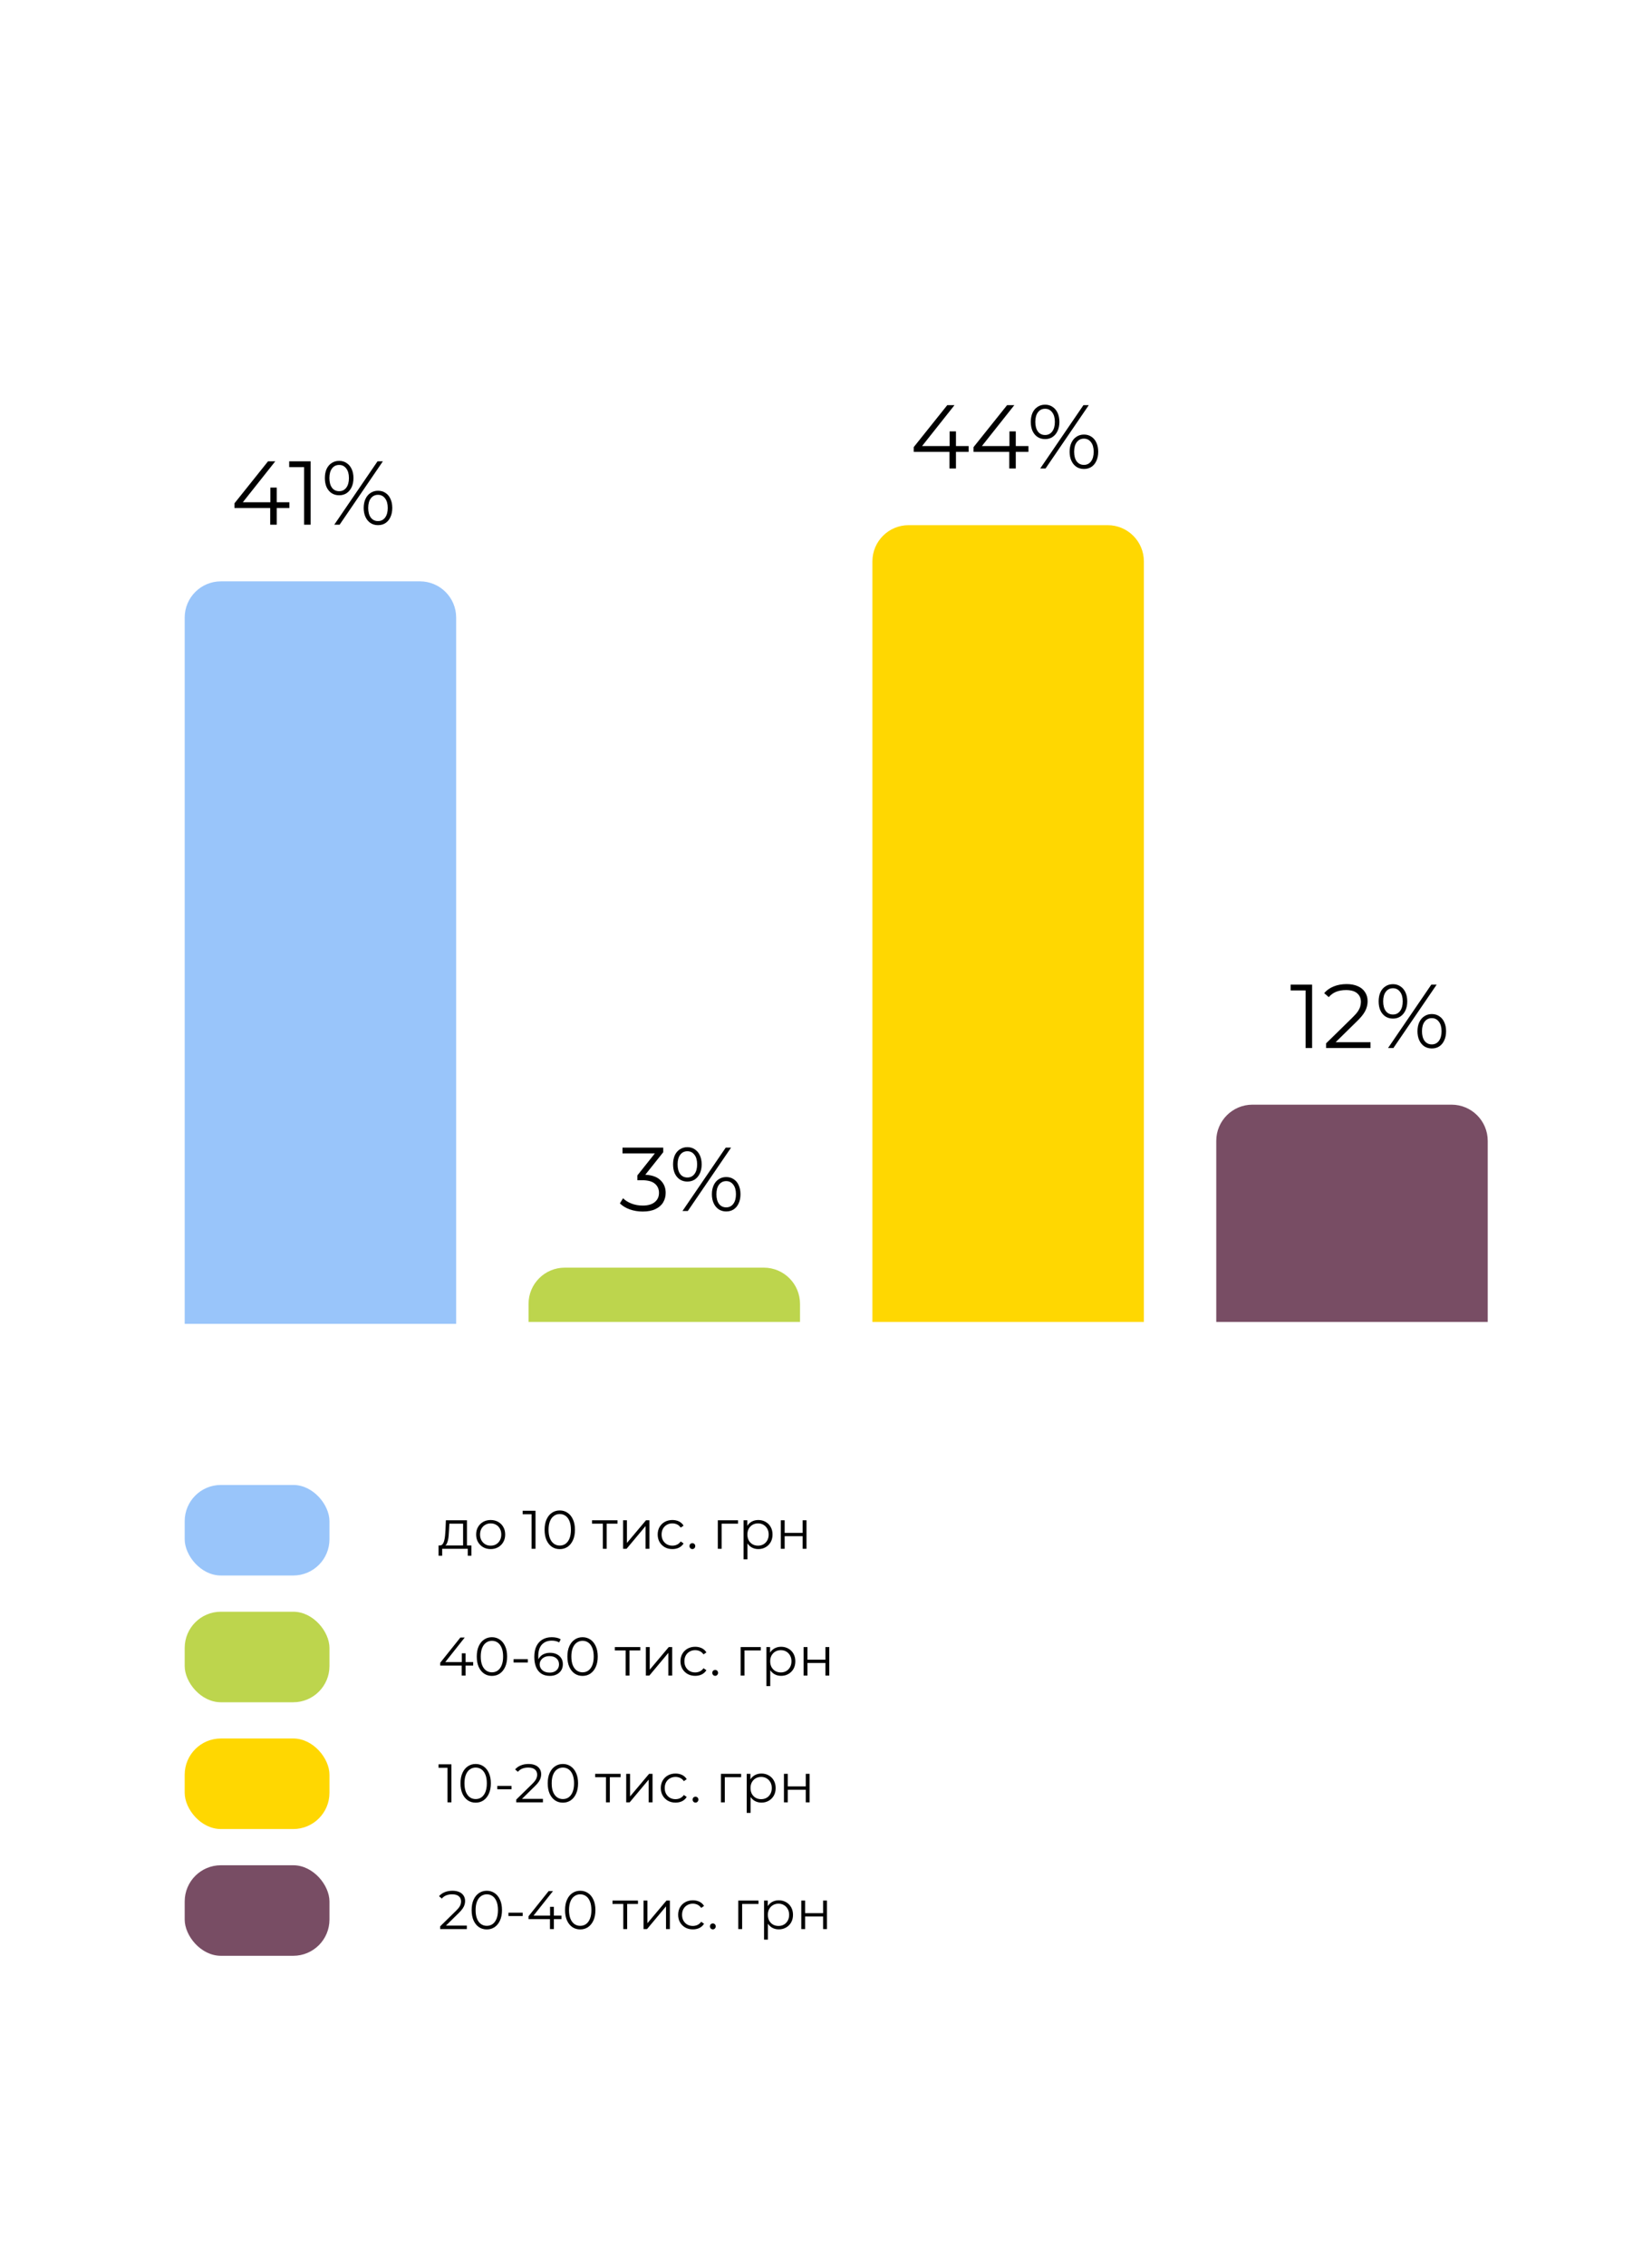
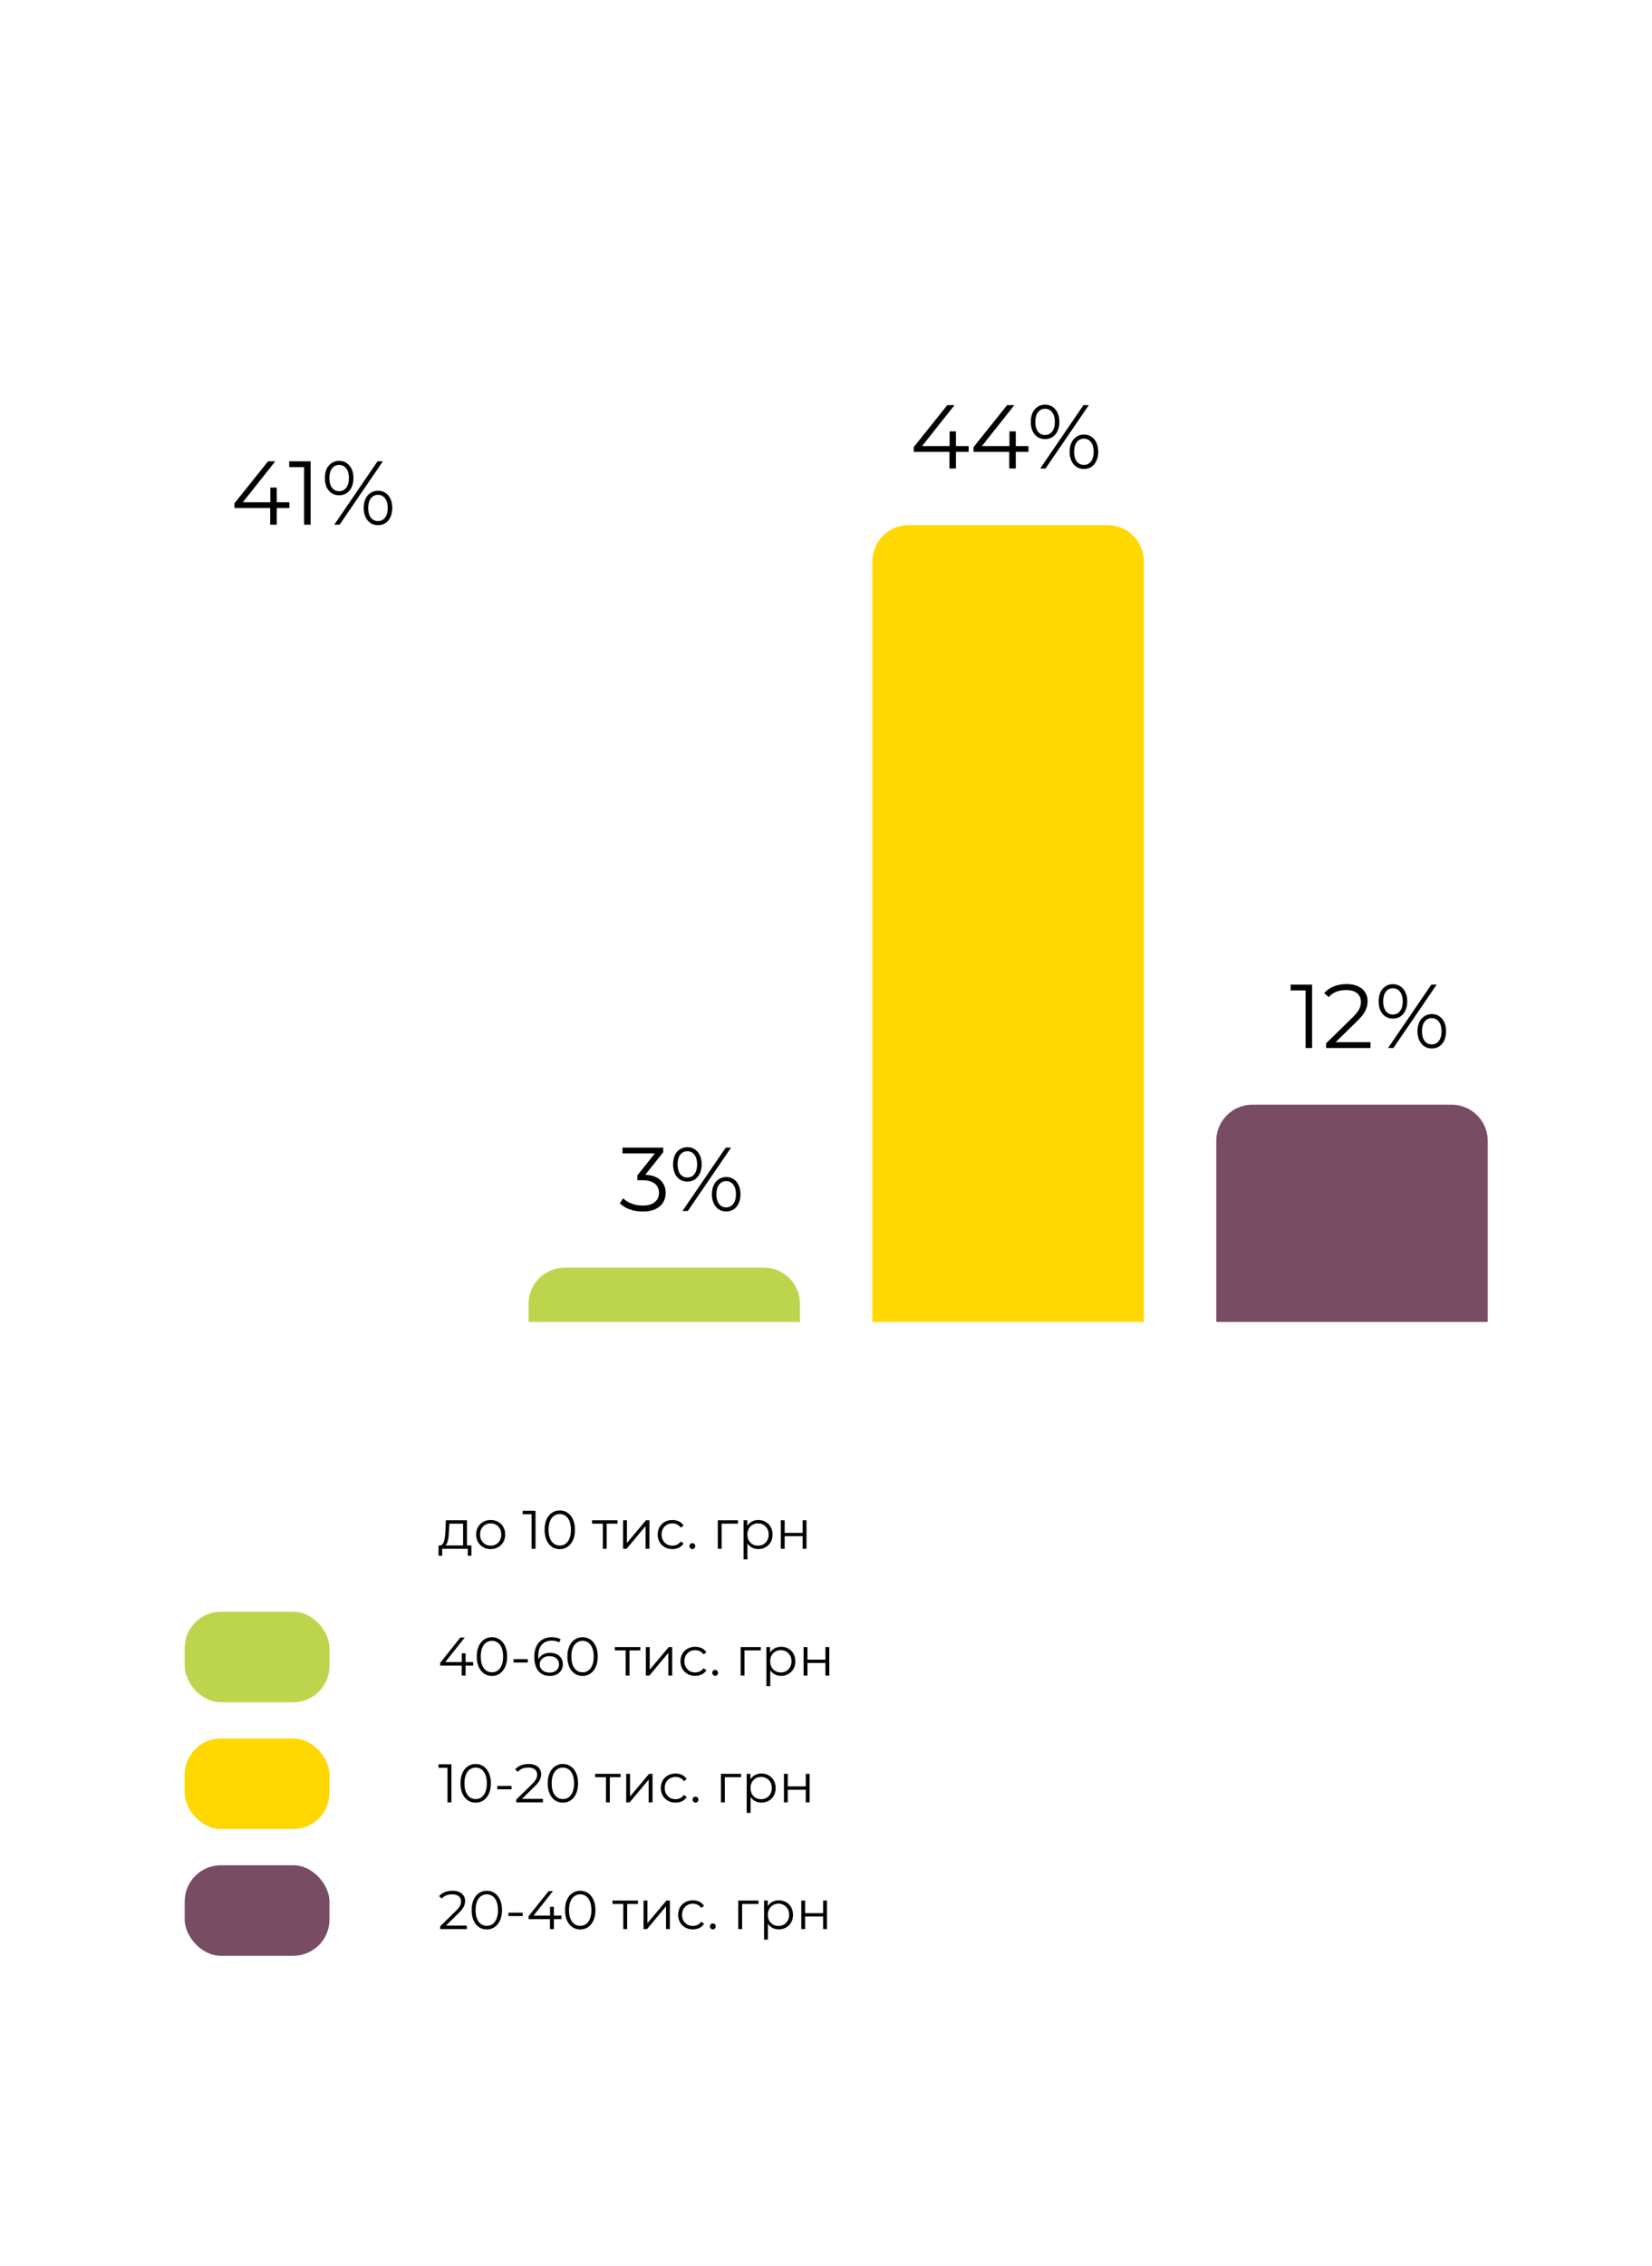
<svg xmlns="http://www.w3.org/2000/svg" width="356" height="488" viewBox="0 0 356 488" fill="none">
  <path d="M50.525 109.412V108.398L57.76 99.35H59.32L52.144 108.398L51.383 108.164H62.362V109.412H50.525ZM58.228 113V109.412L58.267 108.164V105.005H59.632V113H58.228ZM65.535 113V99.935L66.159 100.598H62.318V99.35H66.939V113H65.535ZM72.035 113L81.356 99.35H82.507L73.186 113H72.035ZM73.088 106.662C72.477 106.662 71.938 106.513 71.469 106.214C71.001 105.902 70.638 105.466 70.377 104.907C70.13 104.348 70.007 103.698 70.007 102.957C70.007 102.216 70.13 101.566 70.377 101.007C70.638 100.448 71.001 100.019 71.469 99.721C71.938 99.409 72.477 99.252 73.088 99.252C73.699 99.252 74.232 99.409 74.687 99.721C75.155 100.019 75.519 100.448 75.779 101.007C76.039 101.566 76.169 102.216 76.169 102.957C76.169 103.698 76.039 104.348 75.779 104.907C75.519 105.466 75.155 105.902 74.687 106.214C74.232 106.513 73.699 106.662 73.088 106.662ZM73.088 105.785C73.725 105.785 74.232 105.538 74.609 105.044C74.999 104.537 75.194 103.841 75.194 102.957C75.194 102.073 74.999 101.384 74.609 100.89C74.232 100.383 73.725 100.13 73.088 100.13C72.438 100.13 71.924 100.383 71.547 100.89C71.171 101.384 70.982 102.073 70.982 102.957C70.982 103.841 71.171 104.537 71.547 105.044C71.924 105.538 72.438 105.785 73.088 105.785ZM81.454 113.098C80.856 113.098 80.323 112.948 79.855 112.649C79.386 112.337 79.022 111.901 78.763 111.342C78.502 110.783 78.373 110.133 78.373 109.392C78.373 108.651 78.502 108.001 78.763 107.442C79.022 106.883 79.386 106.454 79.855 106.155C80.323 105.843 80.856 105.687 81.454 105.687C82.078 105.687 82.617 105.843 83.072 106.155C83.54 106.454 83.897 106.883 84.144 107.442C84.404 108.001 84.534 108.651 84.534 109.392C84.534 110.133 84.404 110.783 84.144 111.342C83.897 111.901 83.54 112.337 83.072 112.649C82.617 112.948 82.078 113.098 81.454 113.098ZM81.454 112.22C82.091 112.22 82.597 111.973 82.975 111.479C83.365 110.972 83.559 110.276 83.559 109.392C83.559 108.508 83.365 107.819 82.975 107.325C82.597 106.818 82.091 106.565 81.454 106.565C80.817 106.565 80.303 106.818 79.913 107.325C79.536 107.819 79.347 108.508 79.347 109.392C79.347 110.276 79.536 110.972 79.913 111.479C80.303 111.973 80.817 112.22 81.454 112.22Z" fill="black" />
  <path d="M138.498 260.917C137.51 260.917 136.574 260.761 135.69 260.449C134.819 260.124 134.117 259.695 133.584 259.162L134.266 258.051C134.708 258.506 135.3 258.883 136.041 259.182C136.795 259.481 137.614 259.63 138.498 259.63C139.629 259.63 140.493 259.383 141.091 258.889C141.702 258.395 142.008 257.732 142.008 256.9C142.008 256.068 141.709 255.405 141.111 254.911C140.526 254.417 139.596 254.17 138.322 254.17H137.347V253.137L141.559 247.852L141.754 248.398H134.149V247.15H142.924V248.145L138.712 253.429L138.03 252.981H138.556C140.194 252.981 141.416 253.345 142.222 254.073C143.041 254.801 143.451 255.737 143.451 256.881C143.451 257.648 143.269 258.337 142.905 258.948C142.541 259.559 141.988 260.04 141.247 260.391C140.519 260.742 139.603 260.917 138.498 260.917ZM147.072 260.8L156.393 247.15H157.543L148.222 260.8H147.072ZM148.125 254.463C147.514 254.463 146.974 254.313 146.506 254.014C146.038 253.702 145.674 253.267 145.414 252.708C145.167 252.149 145.044 251.499 145.044 250.758C145.044 250.017 145.167 249.367 145.414 248.808C145.674 248.249 146.038 247.82 146.506 247.521C146.974 247.209 147.514 247.053 148.125 247.053C148.736 247.053 149.269 247.209 149.724 247.521C150.192 247.82 150.556 248.249 150.816 248.808C151.076 249.367 151.206 250.017 151.206 250.758C151.206 251.499 151.076 252.149 150.816 252.708C150.556 253.267 150.192 253.702 149.724 254.014C149.269 254.313 148.736 254.463 148.125 254.463ZM148.125 253.585C148.762 253.585 149.269 253.338 149.646 252.844C150.036 252.337 150.231 251.642 150.231 250.758C150.231 249.874 150.036 249.185 149.646 248.691C149.269 248.184 148.762 247.93 148.125 247.93C147.475 247.93 146.961 248.184 146.584 248.691C146.207 249.185 146.019 249.874 146.019 250.758C146.019 251.642 146.207 252.337 146.584 252.844C146.961 253.338 147.475 253.585 148.125 253.585ZM156.49 260.898C155.892 260.898 155.359 260.748 154.891 260.449C154.423 260.137 154.059 259.702 153.799 259.143C153.539 258.584 153.409 257.934 153.409 257.193C153.409 256.452 153.539 255.802 153.799 255.243C154.059 254.684 154.423 254.255 154.891 253.956C155.359 253.644 155.892 253.488 156.49 253.488C157.114 253.488 157.654 253.644 158.109 253.956C158.577 254.255 158.934 254.684 159.181 255.243C159.441 255.802 159.571 256.452 159.571 257.193C159.571 257.934 159.441 258.584 159.181 259.143C158.934 259.702 158.577 260.137 158.109 260.449C157.654 260.748 157.114 260.898 156.49 260.898ZM156.49 260.02C157.127 260.02 157.634 259.773 158.011 259.279C158.401 258.772 158.596 258.077 158.596 257.193C158.596 256.309 158.401 255.62 158.011 255.126C157.634 254.619 157.127 254.365 156.49 254.365C155.853 254.365 155.34 254.619 154.95 255.126C154.573 255.62 154.384 256.309 154.384 257.193C154.384 258.077 154.573 258.772 154.95 259.279C155.34 259.773 155.853 260.02 156.49 260.02Z" fill="black" />
  <path d="M196.9 97.312V96.298L204.134 87.25H205.694L198.518 96.298L197.758 96.064H208.736V97.312H196.9ZM204.602 100.9V97.312L204.641 96.064V92.905H206.006V100.9H204.602ZM209.792 97.312V96.298L217.026 87.25H218.586L211.41 96.298L210.65 96.064H221.628V97.312H209.792ZM217.494 100.9V97.312L217.533 96.064V92.905H218.898V100.9H217.494ZM224.16 100.9L233.481 87.25H234.632L225.311 100.9H224.16ZM225.213 94.562C224.602 94.562 224.063 94.413 223.595 94.114C223.127 93.802 222.763 93.367 222.503 92.808C222.256 92.249 222.132 91.599 222.132 90.858C222.132 90.117 222.256 89.466 222.503 88.907C222.763 88.349 223.127 87.919 223.595 87.621C224.063 87.308 224.602 87.153 225.213 87.153C225.824 87.153 226.357 87.308 226.812 87.621C227.28 87.919 227.644 88.349 227.904 88.907C228.164 89.466 228.294 90.117 228.294 90.858C228.294 91.599 228.164 92.249 227.904 92.808C227.644 93.367 227.28 93.802 226.812 94.114C226.357 94.413 225.824 94.562 225.213 94.562ZM225.213 93.685C225.85 93.685 226.357 93.438 226.734 92.944C227.124 92.437 227.319 91.742 227.319 90.858C227.319 89.974 227.124 89.284 226.734 88.79C226.357 88.284 225.85 88.03 225.213 88.03C224.563 88.03 224.05 88.284 223.673 88.79C223.296 89.284 223.107 89.974 223.107 90.858C223.107 91.742 223.296 92.437 223.673 92.944C224.05 93.438 224.563 93.685 225.213 93.685ZM233.579 100.998C232.981 100.998 232.448 100.848 231.98 100.549C231.512 100.237 231.148 99.802 230.888 99.243C230.628 98.683 230.498 98.034 230.498 97.293C230.498 96.552 230.628 95.901 230.888 95.343C231.148 94.784 231.512 94.355 231.98 94.055C232.448 93.743 232.981 93.588 233.579 93.588C234.203 93.588 234.742 93.743 235.197 94.055C235.665 94.355 236.023 94.784 236.27 95.343C236.53 95.901 236.66 96.552 236.66 97.293C236.66 98.034 236.53 98.683 236.27 99.243C236.023 99.802 235.665 100.237 235.197 100.549C234.742 100.848 234.203 100.998 233.579 100.998ZM233.579 100.12C234.216 100.12 234.723 99.873 235.1 99.379C235.49 98.872 235.685 98.177 235.685 97.293C235.685 96.409 235.49 95.719 235.1 95.225C234.723 94.719 234.216 94.465 233.579 94.465C232.942 94.465 232.428 94.719 232.038 95.225C231.661 95.719 231.473 96.409 231.473 97.293C231.473 98.177 231.661 98.872 232.038 99.379C232.428 99.873 232.942 100.12 233.579 100.12Z" fill="black" />
  <path d="M281.35 225.7V212.635L281.974 213.298H278.132V212.05H282.754V225.7H281.35ZM285.763 225.7V224.705L291.438 219.148C291.958 218.641 292.348 218.199 292.608 217.822C292.868 217.432 293.043 217.068 293.134 216.73C293.225 216.392 293.271 216.073 293.271 215.774C293.271 214.981 292.998 214.357 292.452 213.902C291.919 213.447 291.126 213.22 290.073 213.22C289.267 213.22 288.552 213.343 287.928 213.59C287.317 213.837 286.79 214.221 286.348 214.741L285.354 213.883C285.887 213.259 286.569 212.778 287.401 212.44C288.233 212.102 289.163 211.933 290.19 211.933C291.113 211.933 291.912 212.082 292.588 212.381C293.264 212.667 293.784 213.09 294.148 213.649C294.525 214.208 294.714 214.864 294.714 215.618C294.714 216.06 294.649 216.496 294.519 216.925C294.402 217.354 294.181 217.809 293.856 218.29C293.544 218.758 293.082 219.291 292.471 219.889L287.265 224.998L286.875 224.452H295.338V225.7H285.763ZM299.123 225.7L308.444 212.05H309.595L300.274 225.7H299.123ZM300.176 219.362C299.565 219.362 299.026 219.213 298.558 218.914C298.09 218.602 297.726 218.166 297.466 217.607C297.219 217.048 297.095 216.398 297.095 215.657C297.095 214.916 297.219 214.266 297.466 213.707C297.726 213.148 298.09 212.719 298.558 212.42C299.026 212.108 299.565 211.952 300.176 211.952C300.787 211.952 301.32 212.108 301.775 212.42C302.243 212.719 302.607 213.148 302.867 213.707C303.127 214.266 303.257 214.916 303.257 215.657C303.257 216.398 303.127 217.048 302.867 217.607C302.607 218.166 302.243 218.602 301.775 218.914C301.32 219.213 300.787 219.362 300.176 219.362ZM300.176 218.485C300.813 218.485 301.32 218.238 301.697 217.744C302.087 217.237 302.282 216.541 302.282 215.657C302.282 214.773 302.087 214.084 301.697 213.59C301.32 213.083 300.813 212.83 300.176 212.83C299.526 212.83 299.013 213.083 298.636 213.59C298.259 214.084 298.07 214.773 298.07 215.657C298.07 216.541 298.259 217.237 298.636 217.744C299.013 218.238 299.526 218.485 300.176 218.485ZM308.542 225.797C307.944 225.797 307.411 225.648 306.943 225.349C306.475 225.037 306.111 224.601 305.851 224.042C305.591 223.483 305.461 222.833 305.461 222.092C305.461 221.351 305.591 220.701 305.851 220.142C306.111 219.583 306.475 219.154 306.943 218.855C307.411 218.543 307.944 218.387 308.542 218.387C309.166 218.387 309.705 218.543 310.16 218.855C310.628 219.154 310.986 219.583 311.233 220.142C311.493 220.701 311.623 221.351 311.623 222.092C311.623 222.833 311.493 223.483 311.233 224.042C310.986 224.601 310.628 225.037 310.16 225.349C309.705 225.648 309.166 225.797 308.542 225.797ZM308.542 224.92C309.179 224.92 309.686 224.673 310.063 224.179C310.453 223.672 310.648 222.976 310.648 222.092C310.648 221.208 310.453 220.519 310.063 220.025C309.686 219.518 309.179 219.265 308.542 219.265C307.905 219.265 307.391 219.518 307.001 220.025C306.624 220.519 306.436 221.208 306.436 222.092C306.436 222.976 306.624 223.672 307.001 224.179C307.391 224.673 307.905 224.92 308.542 224.92Z" fill="black" />
-   <path d="M39.8 133C39.8 128.692 43.292 125.2 47.6 125.2H90.5C94.808 125.2 98.3 128.692 98.3 133V285.1H39.8V133Z" fill="#99C5FA" />
  <path d="M113.9 280.8C113.9 276.492 117.393 273 121.7 273H164.6C168.908 273 172.4 276.492 172.4 280.8V284.7H113.9V280.8Z" fill="#BDD54D" />
  <path d="M188 120.9C188 116.592 191.493 113.1 195.8 113.1H238.7C243.008 113.1 246.5 116.592 246.5 120.9V284.7H188V120.9Z" fill="#FFD701" />
  <path d="M262.1 245.7C262.1 241.392 265.592 237.9 269.9 237.9H312.8C317.108 237.9 320.6 241.392 320.6 245.7V284.7H262.1V245.7Z" fill="#784D64" />
-   <rect x="39.8" y="319.8" width="31.2" height="19.5" rx="7.8" fill="#99C5FA" />
  <path d="M99.794 333.152V328.133H96.834L96.764 329.502C96.748 329.915 96.721 330.321 96.682 330.719C96.651 331.116 96.592 331.483 96.506 331.818C96.428 332.146 96.315 332.415 96.167 332.626C96.019 332.829 95.828 332.946 95.594 332.977L94.763 332.825C95.005 332.832 95.204 332.747 95.36 332.567C95.516 332.38 95.637 332.127 95.722 331.807C95.808 331.487 95.871 331.124 95.91 330.719C95.949 330.305 95.98 329.884 96.003 329.455L96.085 327.408H100.625V333.152H99.794ZM94.506 335.036V332.825H101.584V335.036H100.8V333.55H95.29V335.036H94.506ZM105.73 333.609C105.137 333.609 104.603 333.476 104.127 333.211C103.659 332.938 103.289 332.567 103.016 332.099C102.743 331.623 102.606 331.081 102.606 330.473C102.606 329.857 102.743 329.315 103.016 328.847C103.289 328.379 103.659 328.012 104.127 327.747C104.595 327.482 105.13 327.349 105.73 327.349C106.339 327.349 106.877 327.482 107.345 327.747C107.821 328.012 108.191 328.379 108.456 328.847C108.729 329.315 108.866 329.857 108.866 330.473C108.866 331.081 108.729 331.623 108.456 332.099C108.191 332.567 107.821 332.938 107.345 333.211C106.869 333.476 106.331 333.609 105.73 333.609ZM105.73 332.871C106.175 332.871 106.569 332.774 106.912 332.579C107.255 332.376 107.524 332.095 107.719 331.737C107.922 331.37 108.023 330.949 108.023 330.473C108.023 329.989 107.922 329.568 107.719 329.209C107.524 328.851 107.255 328.574 106.912 328.379C106.569 328.176 106.179 328.074 105.742 328.074C105.305 328.074 104.915 328.176 104.572 328.379C104.229 328.574 103.956 328.851 103.753 329.209C103.55 329.568 103.449 329.989 103.449 330.473C103.449 330.949 103.55 331.37 103.753 331.737C103.956 332.095 104.229 332.376 104.572 332.579C104.915 332.774 105.301 332.871 105.73 332.871ZM114.557 333.55V325.711L114.932 326.109H112.627V325.36H115.4V333.55H114.557ZM120.622 333.62C119.99 333.62 119.429 333.456 118.937 333.129C118.446 332.793 118.06 332.318 117.779 331.701C117.498 331.077 117.358 330.329 117.358 329.455C117.358 328.581 117.498 327.837 117.779 327.22C118.06 326.596 118.446 326.121 118.937 325.793C119.429 325.458 119.99 325.29 120.622 325.29C121.254 325.29 121.815 325.458 122.307 325.793C122.798 326.121 123.184 326.596 123.465 327.22C123.754 327.837 123.898 328.581 123.898 329.455C123.898 330.329 123.754 331.077 123.465 331.701C123.184 332.318 122.798 332.793 122.307 333.129C121.815 333.456 121.254 333.62 120.622 333.62ZM120.622 332.848C121.106 332.848 121.527 332.719 121.886 332.462C122.244 332.197 122.525 331.815 122.728 331.315C122.931 330.808 123.032 330.188 123.032 329.455C123.032 328.722 122.931 328.106 122.728 327.606C122.525 327.099 122.244 326.717 121.886 326.46C121.527 326.195 121.106 326.062 120.622 326.062C120.154 326.062 119.737 326.195 119.37 326.46C119.003 326.717 118.719 327.099 118.516 327.606C118.313 328.106 118.212 328.722 118.212 329.455C118.212 330.188 118.313 330.808 118.516 331.315C118.719 331.815 119.003 332.197 119.37 332.462C119.737 332.719 120.154 332.848 120.622 332.848ZM129.91 333.55V327.911L130.12 328.133H127.581V327.408H133.069V328.133H130.53L130.74 327.911V333.55H129.91ZM134.27 333.55V327.408H135.1V332.286L139.207 327.408H139.944V333.55H139.114V328.659L135.019 333.55H134.27ZM144.899 333.609C144.291 333.609 143.745 333.476 143.261 333.211C142.785 332.938 142.411 332.567 142.138 332.099C141.865 331.623 141.728 331.081 141.728 330.473C141.728 329.857 141.865 329.315 142.138 328.847C142.411 328.379 142.785 328.012 143.261 327.747C143.745 327.482 144.291 327.349 144.899 327.349C145.422 327.349 145.893 327.45 146.315 327.653C146.736 327.856 147.067 328.16 147.309 328.566L146.689 328.987C146.478 328.675 146.217 328.445 145.905 328.297C145.593 328.149 145.254 328.074 144.887 328.074C144.45 328.074 144.057 328.176 143.706 328.379C143.355 328.574 143.078 328.851 142.875 329.209C142.672 329.568 142.571 329.989 142.571 330.473C142.571 330.957 142.672 331.378 142.875 331.737C143.078 332.095 143.355 332.376 143.706 332.579C144.057 332.774 144.45 332.871 144.887 332.871C145.254 332.871 145.593 332.797 145.905 332.649C146.217 332.501 146.478 332.275 146.689 331.971L147.309 332.392C147.067 332.79 146.736 333.094 146.315 333.304C145.893 333.507 145.422 333.609 144.899 333.609ZM149.205 333.609C149.033 333.609 148.885 333.546 148.76 333.421C148.643 333.297 148.585 333.144 148.585 332.965C148.585 332.778 148.643 332.626 148.76 332.509C148.885 332.392 149.033 332.333 149.205 332.333C149.376 332.333 149.521 332.392 149.638 332.509C149.762 332.626 149.825 332.778 149.825 332.965C149.825 333.144 149.762 333.297 149.638 333.421C149.521 333.546 149.376 333.609 149.205 333.609ZM154.688 333.55V327.408H159.04V328.133H155.308L155.518 327.922V333.55H154.688ZM163.411 333.609C162.881 333.609 162.401 333.488 161.972 333.246C161.543 332.996 161.2 332.641 160.943 332.181C160.693 331.713 160.568 331.144 160.568 330.473C160.568 329.802 160.693 329.237 160.943 328.776C161.192 328.308 161.531 327.954 161.96 327.712C162.389 327.47 162.873 327.349 163.411 327.349C163.996 327.349 164.519 327.482 164.979 327.747C165.447 328.004 165.814 328.371 166.079 328.847C166.344 329.315 166.477 329.857 166.477 330.473C166.477 331.097 166.344 331.643 166.079 332.111C165.814 332.579 165.447 332.946 164.979 333.211C164.519 333.476 163.996 333.609 163.411 333.609ZM160.241 335.82V327.408H161.036V329.256L160.954 330.485L161.071 331.725V335.82H160.241ZM163.353 332.871C163.79 332.871 164.18 332.774 164.523 332.579C164.866 332.376 165.139 332.095 165.342 331.737C165.545 331.37 165.646 330.949 165.646 330.473C165.646 329.997 165.545 329.58 165.342 329.221C165.139 328.862 164.866 328.581 164.523 328.379C164.18 328.176 163.79 328.074 163.353 328.074C162.916 328.074 162.522 328.176 162.171 328.379C161.828 328.581 161.555 328.862 161.352 329.221C161.157 329.58 161.06 329.997 161.06 330.473C161.06 330.949 161.157 331.37 161.352 331.737C161.555 332.095 161.828 332.376 162.171 332.579C162.522 332.774 162.916 332.871 163.353 332.871ZM168.261 333.55V327.408H169.092V330.122H172.965V327.408H173.796V333.55H172.965V330.836H169.092V333.55H168.261Z" fill="black" />
  <rect x="39.8" y="347.1" width="31.2" height="19.5" rx="7.8" fill="#BDD54D" />
  <path d="M94.868 358.697V358.089L99.209 352.66H100.145L95.84 358.089L95.383 357.948H101.97V358.697H94.868ZM99.49 360.85V358.697L99.513 357.948V356.053H100.332V360.85H99.49ZM106.008 360.92C105.377 360.92 104.815 360.756 104.324 360.429C103.832 360.093 103.446 359.618 103.165 359.001C102.884 358.377 102.744 357.629 102.744 356.755C102.744 355.881 102.884 355.137 103.165 354.52C103.446 353.896 103.832 353.421 104.324 353.093C104.815 352.758 105.377 352.59 106.008 352.59C106.64 352.59 107.202 352.758 107.693 353.093C108.185 353.421 108.571 353.896 108.851 354.52C109.14 355.137 109.284 355.881 109.284 356.755C109.284 357.629 109.14 358.377 108.851 359.001C108.571 359.618 108.185 360.093 107.693 360.429C107.202 360.756 106.64 360.92 106.008 360.92ZM106.008 360.148C106.492 360.148 106.913 360.019 107.272 359.762C107.631 359.497 107.912 359.115 108.114 358.615C108.317 358.108 108.419 357.488 108.419 356.755C108.419 356.022 108.317 355.406 108.114 354.906C107.912 354.399 107.631 354.017 107.272 353.76C106.913 353.495 106.492 353.362 106.008 353.362C105.54 353.362 105.123 353.495 104.756 353.76C104.39 354.017 104.105 354.399 103.902 354.906C103.7 355.406 103.598 356.022 103.598 356.755C103.598 357.488 103.7 358.108 103.902 358.615C104.105 359.115 104.39 359.497 104.756 359.762C105.123 360.019 105.54 360.148 106.008 360.148ZM110.676 358.042V357.317H113.741V358.042H110.676ZM118.499 360.92C117.774 360.92 117.161 360.76 116.662 360.441C116.163 360.113 115.785 359.645 115.527 359.037C115.27 358.42 115.141 357.683 115.141 356.825C115.141 355.897 115.297 355.121 115.609 354.497C115.929 353.865 116.37 353.389 116.931 353.07C117.493 352.75 118.144 352.59 118.885 352.59C119.252 352.59 119.603 352.625 119.938 352.695C120.273 352.765 120.57 352.878 120.827 353.034L120.488 353.713C120.277 353.573 120.036 353.475 119.763 353.421C119.49 353.358 119.201 353.327 118.897 353.327C118.015 353.327 117.309 353.608 116.779 354.169C116.256 354.731 115.995 355.569 115.995 356.685C115.995 356.856 116.003 357.071 116.019 357.328C116.042 357.578 116.089 357.828 116.159 358.077L115.866 357.855C115.952 357.449 116.12 357.106 116.37 356.825C116.619 356.537 116.931 356.318 117.306 356.17C117.68 356.022 118.089 355.948 118.534 355.948C119.08 355.948 119.56 356.049 119.973 356.252C120.387 356.455 120.71 356.739 120.944 357.106C121.178 357.473 121.295 357.906 121.295 358.405C121.295 358.912 121.174 359.356 120.933 359.739C120.691 360.113 120.355 360.405 119.926 360.616C119.505 360.819 119.029 360.92 118.499 360.92ZM118.464 360.207C118.854 360.207 119.197 360.136 119.493 359.996C119.798 359.848 120.036 359.641 120.207 359.376C120.379 359.103 120.465 358.787 120.465 358.428C120.465 357.89 120.277 357.461 119.903 357.141C119.536 356.821 119.037 356.661 118.405 356.661C117.984 356.661 117.618 356.739 117.306 356.895C116.994 357.051 116.748 357.266 116.568 357.539C116.389 357.804 116.299 358.108 116.299 358.452C116.299 358.748 116.381 359.033 116.545 359.306C116.709 359.571 116.951 359.789 117.27 359.961C117.598 360.125 117.996 360.207 118.464 360.207ZM125.535 360.92C124.903 360.92 124.342 360.756 123.85 360.429C123.359 360.093 122.973 359.618 122.692 359.001C122.411 358.377 122.271 357.629 122.271 356.755C122.271 355.881 122.411 355.137 122.692 354.52C122.973 353.896 123.359 353.421 123.85 353.093C124.342 352.758 124.903 352.59 125.535 352.59C126.167 352.59 126.728 352.758 127.22 353.093C127.711 353.421 128.097 353.896 128.378 354.52C128.667 355.137 128.811 355.881 128.811 356.755C128.811 357.629 128.667 358.377 128.378 359.001C128.097 359.618 127.711 360.093 127.22 360.429C126.728 360.756 126.167 360.92 125.535 360.92ZM125.535 360.148C126.019 360.148 126.44 360.019 126.799 359.762C127.157 359.497 127.438 359.115 127.641 358.615C127.844 358.108 127.945 357.488 127.945 356.755C127.945 356.022 127.844 355.406 127.641 354.906C127.438 354.399 127.157 354.017 126.799 353.76C126.44 353.495 126.019 353.362 125.535 353.362C125.067 353.362 124.65 353.495 124.283 353.76C123.917 354.017 123.632 354.399 123.429 354.906C123.226 355.406 123.125 356.022 123.125 356.755C123.125 357.488 123.226 358.108 123.429 358.615C123.632 359.115 123.917 359.497 124.283 359.762C124.65 360.019 125.067 360.148 125.535 360.148ZM134.823 360.85V355.211L135.033 355.433H132.494V354.708H137.982V355.433H135.443L135.653 355.211V360.85H134.823ZM139.183 360.85V354.708H140.014V359.586L144.12 354.708H144.857V360.85H144.027V355.959L139.932 360.85H139.183ZM149.812 360.909C149.204 360.909 148.658 360.776 148.174 360.511C147.698 360.238 147.324 359.867 147.051 359.399C146.778 358.923 146.641 358.381 146.641 357.773C146.641 357.157 146.778 356.615 147.051 356.147C147.324 355.679 147.698 355.312 148.174 355.047C148.658 354.782 149.204 354.649 149.812 354.649C150.335 354.649 150.807 354.75 151.228 354.953C151.649 355.156 151.98 355.46 152.222 355.866L151.602 356.287C151.392 355.975 151.13 355.745 150.818 355.597C150.506 355.449 150.167 355.374 149.8 355.374C149.364 355.374 148.97 355.476 148.619 355.679C148.268 355.874 147.991 356.151 147.788 356.509C147.585 356.868 147.484 357.289 147.484 357.773C147.484 358.257 147.585 358.678 147.788 359.037C147.991 359.395 148.268 359.676 148.619 359.879C148.97 360.074 149.364 360.171 149.8 360.171C150.167 360.171 150.506 360.097 150.818 359.949C151.13 359.801 151.392 359.575 151.602 359.271L152.222 359.692C151.98 360.09 151.649 360.394 151.228 360.604C150.807 360.807 150.335 360.909 149.812 360.909ZM154.118 360.909C153.946 360.909 153.798 360.846 153.673 360.721C153.556 360.597 153.498 360.444 153.498 360.265C153.498 360.078 153.556 359.926 153.673 359.809C153.798 359.692 153.946 359.633 154.118 359.633C154.289 359.633 154.434 359.692 154.551 359.809C154.675 359.926 154.738 360.078 154.738 360.265C154.738 360.444 154.675 360.597 154.551 360.721C154.434 360.846 154.289 360.909 154.118 360.909ZM159.601 360.85V354.708H163.953V355.433H160.221L160.431 355.222V360.85H159.601ZM168.324 360.909C167.794 360.909 167.314 360.788 166.885 360.546C166.456 360.296 166.113 359.941 165.856 359.481C165.606 359.013 165.481 358.444 165.481 357.773C165.481 357.102 165.606 356.537 165.856 356.076C166.105 355.608 166.445 355.254 166.874 355.012C167.303 354.77 167.786 354.649 168.324 354.649C168.909 354.649 169.432 354.782 169.892 355.047C170.36 355.304 170.727 355.671 170.992 356.147C171.257 356.615 171.39 357.157 171.39 357.773C171.39 358.397 171.257 358.943 170.992 359.411C170.727 359.879 170.36 360.246 169.892 360.511C169.432 360.776 168.909 360.909 168.324 360.909ZM165.154 363.12V354.708H165.949V356.556L165.867 357.785L165.984 359.025V363.12H165.154ZM168.266 360.171C168.703 360.171 169.093 360.074 169.436 359.879C169.779 359.676 170.052 359.395 170.255 359.037C170.458 358.67 170.559 358.249 170.559 357.773C170.559 357.297 170.458 356.88 170.255 356.521C170.052 356.162 169.779 355.881 169.436 355.679C169.093 355.476 168.703 355.374 168.266 355.374C167.829 355.374 167.435 355.476 167.084 355.679C166.741 355.881 166.468 356.162 166.265 356.521C166.07 356.88 165.973 357.297 165.973 357.773C165.973 358.249 166.07 358.67 166.265 359.037C166.468 359.395 166.741 359.676 167.084 359.879C167.435 360.074 167.829 360.171 168.266 360.171ZM173.175 360.85V354.708H174.005V357.422H177.878V354.708H178.709V360.85H177.878V358.136H174.005V360.85H173.175Z" fill="black" />
  <rect x="39.8" y="374.4" width="31.2" height="19.5" rx="7.8" fill="#FFD701" />
  <path d="M96.436 388.15V380.311L96.811 380.709H94.506V379.96H97.279V388.15H96.436ZM102.501 388.22C101.869 388.22 101.307 388.056 100.816 387.729C100.324 387.393 99.938 386.918 99.657 386.301C99.377 385.677 99.236 384.929 99.236 384.055C99.236 383.181 99.377 382.437 99.657 381.82C99.938 381.196 100.324 380.721 100.816 380.393C101.307 380.058 101.869 379.89 102.501 379.89C103.132 379.89 103.694 380.058 104.185 380.393C104.677 380.721 105.063 381.196 105.344 381.82C105.632 382.437 105.777 383.181 105.777 384.055C105.777 384.929 105.632 385.677 105.344 386.301C105.063 386.918 104.677 387.393 104.185 387.729C103.694 388.056 103.132 388.22 102.501 388.22ZM102.501 387.448C102.984 387.448 103.405 387.319 103.764 387.062C104.123 386.797 104.404 386.415 104.607 385.915C104.809 385.408 104.911 384.788 104.911 384.055C104.911 383.322 104.809 382.706 104.607 382.206C104.404 381.699 104.123 381.317 103.764 381.06C103.405 380.795 102.984 380.662 102.501 380.662C102.033 380.662 101.615 380.795 101.249 381.06C100.882 381.317 100.597 381.699 100.395 382.206C100.192 382.706 100.09 383.322 100.09 384.055C100.09 384.788 100.192 385.408 100.395 385.915C100.597 386.415 100.882 386.797 101.249 387.062C101.615 387.319 102.033 387.448 102.501 387.448ZM107.168 385.342V384.617H110.233V385.342H107.168ZM111.253 388.15V387.553L114.657 384.219C114.969 383.915 115.203 383.649 115.359 383.423C115.515 383.189 115.621 382.971 115.675 382.768C115.73 382.565 115.757 382.374 115.757 382.195C115.757 381.719 115.593 381.345 115.266 381.072C114.946 380.799 114.47 380.662 113.838 380.662C113.355 380.662 112.926 380.736 112.551 380.884C112.185 381.033 111.869 381.263 111.604 381.575L111.007 381.06C111.327 380.685 111.736 380.397 112.235 380.194C112.735 379.991 113.292 379.89 113.909 379.89C114.462 379.89 114.942 379.98 115.348 380.159C115.753 380.331 116.065 380.584 116.284 380.919C116.51 381.255 116.623 381.649 116.623 382.101C116.623 382.366 116.584 382.628 116.506 382.885C116.436 383.142 116.303 383.415 116.108 383.704C115.921 383.985 115.644 384.305 115.277 384.663L112.154 387.729L111.92 387.401H116.997V388.15H111.253ZM121.296 388.22C120.664 388.22 120.103 388.056 119.611 387.729C119.12 387.393 118.734 386.918 118.453 386.301C118.172 385.677 118.032 384.929 118.032 384.055C118.032 383.181 118.172 382.437 118.453 381.82C118.734 381.196 119.12 380.721 119.611 380.393C120.103 380.058 120.664 379.89 121.296 379.89C121.928 379.89 122.489 380.058 122.981 380.393C123.472 380.721 123.858 381.196 124.139 381.82C124.428 382.437 124.572 383.181 124.572 384.055C124.572 384.929 124.428 385.677 124.139 386.301C123.858 386.918 123.472 387.393 122.981 387.729C122.489 388.056 121.928 388.22 121.296 388.22ZM121.296 387.448C121.78 387.448 122.201 387.319 122.56 387.062C122.918 386.797 123.199 386.415 123.402 385.915C123.605 385.408 123.706 384.788 123.706 384.055C123.706 383.322 123.605 382.706 123.402 382.206C123.199 381.699 122.918 381.317 122.56 381.06C122.201 380.795 121.78 380.662 121.296 380.662C120.828 380.662 120.411 380.795 120.044 381.06C119.678 381.317 119.393 381.699 119.19 382.206C118.987 382.706 118.886 383.322 118.886 384.055C118.886 384.788 118.987 385.408 119.19 385.915C119.393 386.415 119.678 386.797 120.044 387.062C120.411 387.319 120.828 387.448 121.296 387.448ZM130.584 388.15V382.511L130.794 382.733H128.256V382.008H133.743V382.733H131.204L131.415 382.511V388.15H130.584ZM134.944 388.15V382.008H135.775V386.886L139.881 382.008H140.618V388.15H139.788V383.259L135.693 388.15H134.944ZM145.573 388.209C144.965 388.209 144.419 388.076 143.935 387.811C143.459 387.538 143.085 387.167 142.812 386.699C142.539 386.223 142.402 385.681 142.402 385.073C142.402 384.457 142.539 383.915 142.812 383.447C143.085 382.979 143.459 382.612 143.935 382.347C144.419 382.082 144.965 381.949 145.573 381.949C146.096 381.949 146.568 382.05 146.989 382.253C147.41 382.456 147.741 382.76 147.983 383.166L147.363 383.587C147.153 383.275 146.891 383.045 146.579 382.897C146.267 382.749 145.928 382.674 145.561 382.674C145.125 382.674 144.731 382.776 144.38 382.979C144.029 383.174 143.752 383.451 143.549 383.809C143.346 384.168 143.245 384.589 143.245 385.073C143.245 385.557 143.346 385.978 143.549 386.337C143.752 386.695 144.029 386.976 144.38 387.179C144.731 387.374 145.125 387.471 145.561 387.471C145.928 387.471 146.267 387.397 146.579 387.249C146.891 387.101 147.153 386.875 147.363 386.571L147.983 386.992C147.741 387.39 147.41 387.694 146.989 387.904C146.568 388.107 146.096 388.209 145.573 388.209ZM149.879 388.209C149.707 388.209 149.559 388.146 149.434 388.021C149.317 387.897 149.259 387.744 149.259 387.565C149.259 387.378 149.317 387.226 149.434 387.109C149.559 386.992 149.707 386.933 149.879 386.933C150.05 386.933 150.195 386.992 150.312 387.109C150.436 387.226 150.499 387.378 150.499 387.565C150.499 387.744 150.436 387.897 150.312 388.021C150.195 388.146 150.05 388.209 149.879 388.209ZM155.362 388.15V382.008H159.714V382.733H155.982L156.192 382.522V388.15H155.362ZM164.085 388.209C163.555 388.209 163.075 388.088 162.646 387.846C162.217 387.596 161.874 387.241 161.617 386.781C161.367 386.313 161.242 385.744 161.242 385.073C161.242 384.402 161.367 383.837 161.617 383.376C161.866 382.908 162.206 382.554 162.635 382.312C163.064 382.07 163.547 381.949 164.085 381.949C164.67 381.949 165.193 382.082 165.653 382.347C166.121 382.604 166.488 382.971 166.753 383.447C167.018 383.915 167.151 384.457 167.151 385.073C167.151 385.697 167.018 386.243 166.753 386.711C166.488 387.179 166.121 387.546 165.653 387.811C165.193 388.076 164.67 388.209 164.085 388.209ZM160.915 390.42V382.008H161.71V383.856L161.628 385.085L161.745 386.325V390.42H160.915ZM164.027 387.471C164.464 387.471 164.854 387.374 165.197 387.179C165.54 386.976 165.813 386.695 166.016 386.337C166.219 385.97 166.32 385.549 166.32 385.073C166.32 384.597 166.219 384.18 166.016 383.821C165.813 383.462 165.54 383.181 165.197 382.979C164.854 382.776 164.464 382.674 164.027 382.674C163.59 382.674 163.196 382.776 162.845 382.979C162.502 383.181 162.229 383.462 162.026 383.821C161.831 384.18 161.734 384.597 161.734 385.073C161.734 385.549 161.831 385.97 162.026 386.337C162.229 386.695 162.502 386.976 162.845 387.179C163.196 387.374 163.59 387.471 164.027 387.471ZM168.936 388.15V382.008H169.766V384.722H173.639V382.008H174.47V388.15H173.639V385.436H169.766V388.15H168.936Z" fill="black" />
  <rect x="39.8" y="401.7" width="31.2" height="19.5" rx="7.8" fill="#784D64" />
  <path d="M94.857 415.45V414.853L98.261 411.519C98.573 411.215 98.807 410.949 98.963 410.723C99.119 410.489 99.225 410.271 99.279 410.068C99.334 409.865 99.361 409.674 99.361 409.495C99.361 409.019 99.197 408.645 98.87 408.372C98.55 408.099 98.074 407.962 97.442 407.962C96.959 407.962 96.53 408.036 96.155 408.184C95.789 408.333 95.473 408.563 95.208 408.875L94.611 408.36C94.931 407.985 95.34 407.697 95.84 407.494C96.339 407.291 96.896 407.19 97.513 407.19C98.066 407.19 98.546 407.28 98.952 407.459C99.357 407.631 99.669 407.884 99.888 408.219C100.114 408.555 100.227 408.949 100.227 409.401C100.227 409.666 100.188 409.928 100.11 410.185C100.04 410.442 99.907 410.715 99.712 411.004C99.525 411.285 99.248 411.605 98.882 411.963L95.758 415.029L95.524 414.701H100.601V415.45H94.857ZM104.9 415.52C104.268 415.52 103.707 415.356 103.215 415.029C102.724 414.693 102.338 414.218 102.057 413.601C101.776 412.977 101.636 412.229 101.636 411.355C101.636 410.481 101.776 409.737 102.057 409.12C102.338 408.496 102.724 408.021 103.215 407.693C103.707 407.358 104.268 407.19 104.9 407.19C105.532 407.19 106.093 407.358 106.585 407.693C107.076 408.021 107.462 408.496 107.743 409.12C108.032 409.737 108.176 410.481 108.176 411.355C108.176 412.229 108.032 412.977 107.743 413.601C107.462 414.218 107.076 414.693 106.585 415.029C106.093 415.356 105.532 415.52 104.9 415.52ZM104.9 414.748C105.384 414.748 105.805 414.619 106.164 414.362C106.522 414.097 106.803 413.715 107.006 413.215C107.209 412.708 107.31 412.088 107.31 411.355C107.31 410.622 107.209 410.006 107.006 409.506C106.803 408.999 106.522 408.617 106.164 408.36C105.805 408.095 105.384 407.962 104.9 407.962C104.432 407.962 104.015 408.095 103.648 408.36C103.282 408.617 102.997 408.999 102.794 409.506C102.591 410.006 102.49 410.622 102.49 411.355C102.49 412.088 102.591 412.708 102.794 413.215C102.997 413.715 103.282 414.097 103.648 414.362C104.015 414.619 104.432 414.748 104.9 414.748ZM109.567 412.642V411.917H112.633V412.642H109.567ZM113.892 413.297V412.689L118.233 407.26H119.169L114.863 412.689L114.407 412.548H120.994V413.297H113.892ZM118.514 415.45V413.297L118.537 412.548V410.653H119.356V415.45H118.514ZM125.032 415.52C124.4 415.52 123.839 415.356 123.347 415.029C122.856 414.693 122.47 414.218 122.189 413.601C121.908 412.977 121.768 412.229 121.768 411.355C121.768 410.481 121.908 409.737 122.189 409.12C122.47 408.496 122.856 408.021 123.347 407.693C123.839 407.358 124.4 407.19 125.032 407.19C125.664 407.19 126.226 407.358 126.717 407.693C127.208 408.021 127.595 408.496 127.875 409.12C128.164 409.737 128.308 410.481 128.308 411.355C128.308 412.229 128.164 412.977 127.875 413.601C127.595 414.218 127.208 414.693 126.717 415.029C126.226 415.356 125.664 415.52 125.032 415.52ZM125.032 414.748C125.516 414.748 125.937 414.619 126.296 414.362C126.655 414.097 126.935 413.715 127.138 413.215C127.341 412.708 127.442 412.088 127.442 411.355C127.442 410.622 127.341 410.006 127.138 409.506C126.935 408.999 126.655 408.617 126.296 408.36C125.937 408.095 125.516 407.962 125.032 407.962C124.564 407.962 124.147 408.095 123.78 408.36C123.414 408.617 123.129 408.999 122.926 409.506C122.723 410.006 122.622 410.622 122.622 411.355C122.622 412.088 122.723 412.708 122.926 413.215C123.129 413.715 123.414 414.097 123.78 414.362C124.147 414.619 124.564 414.748 125.032 414.748ZM134.32 415.45V409.811L134.531 410.033H131.992V409.308H137.479V410.033H134.94L135.151 409.811V415.45H134.32ZM138.68 415.45V409.308H139.511V414.186L143.618 409.308H144.355V415.45H143.524V410.559L139.429 415.45H138.68ZM149.309 415.509C148.701 415.509 148.155 415.376 147.671 415.111C147.196 414.838 146.821 414.467 146.548 413.999C146.275 413.523 146.139 412.981 146.139 412.373C146.139 411.757 146.275 411.215 146.548 410.747C146.821 410.279 147.196 409.912 147.671 409.647C148.155 409.382 148.701 409.249 149.309 409.249C149.832 409.249 150.304 409.35 150.725 409.553C151.146 409.756 151.478 410.06 151.72 410.466L151.099 410.887C150.889 410.575 150.628 410.345 150.316 410.197C150.004 410.049 149.664 409.974 149.298 409.974C148.861 409.974 148.467 410.076 148.116 410.279C147.765 410.474 147.488 410.751 147.285 411.109C147.082 411.468 146.981 411.889 146.981 412.373C146.981 412.857 147.082 413.278 147.285 413.637C147.488 413.995 147.765 414.276 148.116 414.479C148.467 414.674 148.861 414.771 149.298 414.771C149.664 414.771 150.004 414.697 150.316 414.549C150.628 414.401 150.889 414.175 151.099 413.871L151.72 414.292C151.478 414.69 151.146 414.994 150.725 415.204C150.304 415.407 149.832 415.509 149.309 415.509ZM153.615 415.509C153.443 415.509 153.295 415.446 153.17 415.321C153.053 415.197 152.995 415.044 152.995 414.865C152.995 414.678 153.053 414.526 153.17 414.409C153.295 414.292 153.443 414.233 153.615 414.233C153.787 414.233 153.931 414.292 154.048 414.409C154.173 414.526 154.235 414.678 154.235 414.865C154.235 415.044 154.173 415.197 154.048 415.321C153.931 415.446 153.787 415.509 153.615 415.509ZM159.098 415.45V409.308H163.45V410.033H159.718L159.929 409.822V415.45H159.098ZM167.822 415.509C167.291 415.509 166.812 415.388 166.383 415.146C165.954 414.896 165.61 414.541 165.353 414.081C165.103 413.613 164.979 413.044 164.979 412.373C164.979 411.702 165.103 411.137 165.353 410.676C165.603 410.208 165.942 409.854 166.371 409.612C166.8 409.37 167.283 409.249 167.822 409.249C168.407 409.249 168.929 409.382 169.389 409.647C169.857 409.904 170.224 410.271 170.489 410.747C170.754 411.215 170.887 411.757 170.887 412.373C170.887 412.997 170.754 413.543 170.489 414.011C170.224 414.479 169.857 414.846 169.389 415.111C168.929 415.376 168.407 415.509 167.822 415.509ZM164.651 417.72V409.308H165.447V411.156L165.365 412.385L165.482 413.625V417.72H164.651ZM167.763 414.771C168.2 414.771 168.59 414.674 168.933 414.479C169.276 414.276 169.549 413.995 169.752 413.637C169.955 413.27 170.056 412.849 170.056 412.373C170.056 411.897 169.955 411.48 169.752 411.121C169.549 410.762 169.276 410.481 168.933 410.279C168.59 410.076 168.2 409.974 167.763 409.974C167.326 409.974 166.932 410.076 166.581 410.279C166.238 410.481 165.965 410.762 165.762 411.121C165.567 411.48 165.47 411.897 165.47 412.373C165.47 412.849 165.567 413.27 165.762 413.637C165.965 413.995 166.238 414.276 166.581 414.479C166.932 414.674 167.326 414.771 167.763 414.771ZM172.672 415.45V409.308H173.503V412.022H177.375V409.308H178.206V415.45H177.375V412.736H173.503V415.45H172.672Z" fill="black" />
</svg>